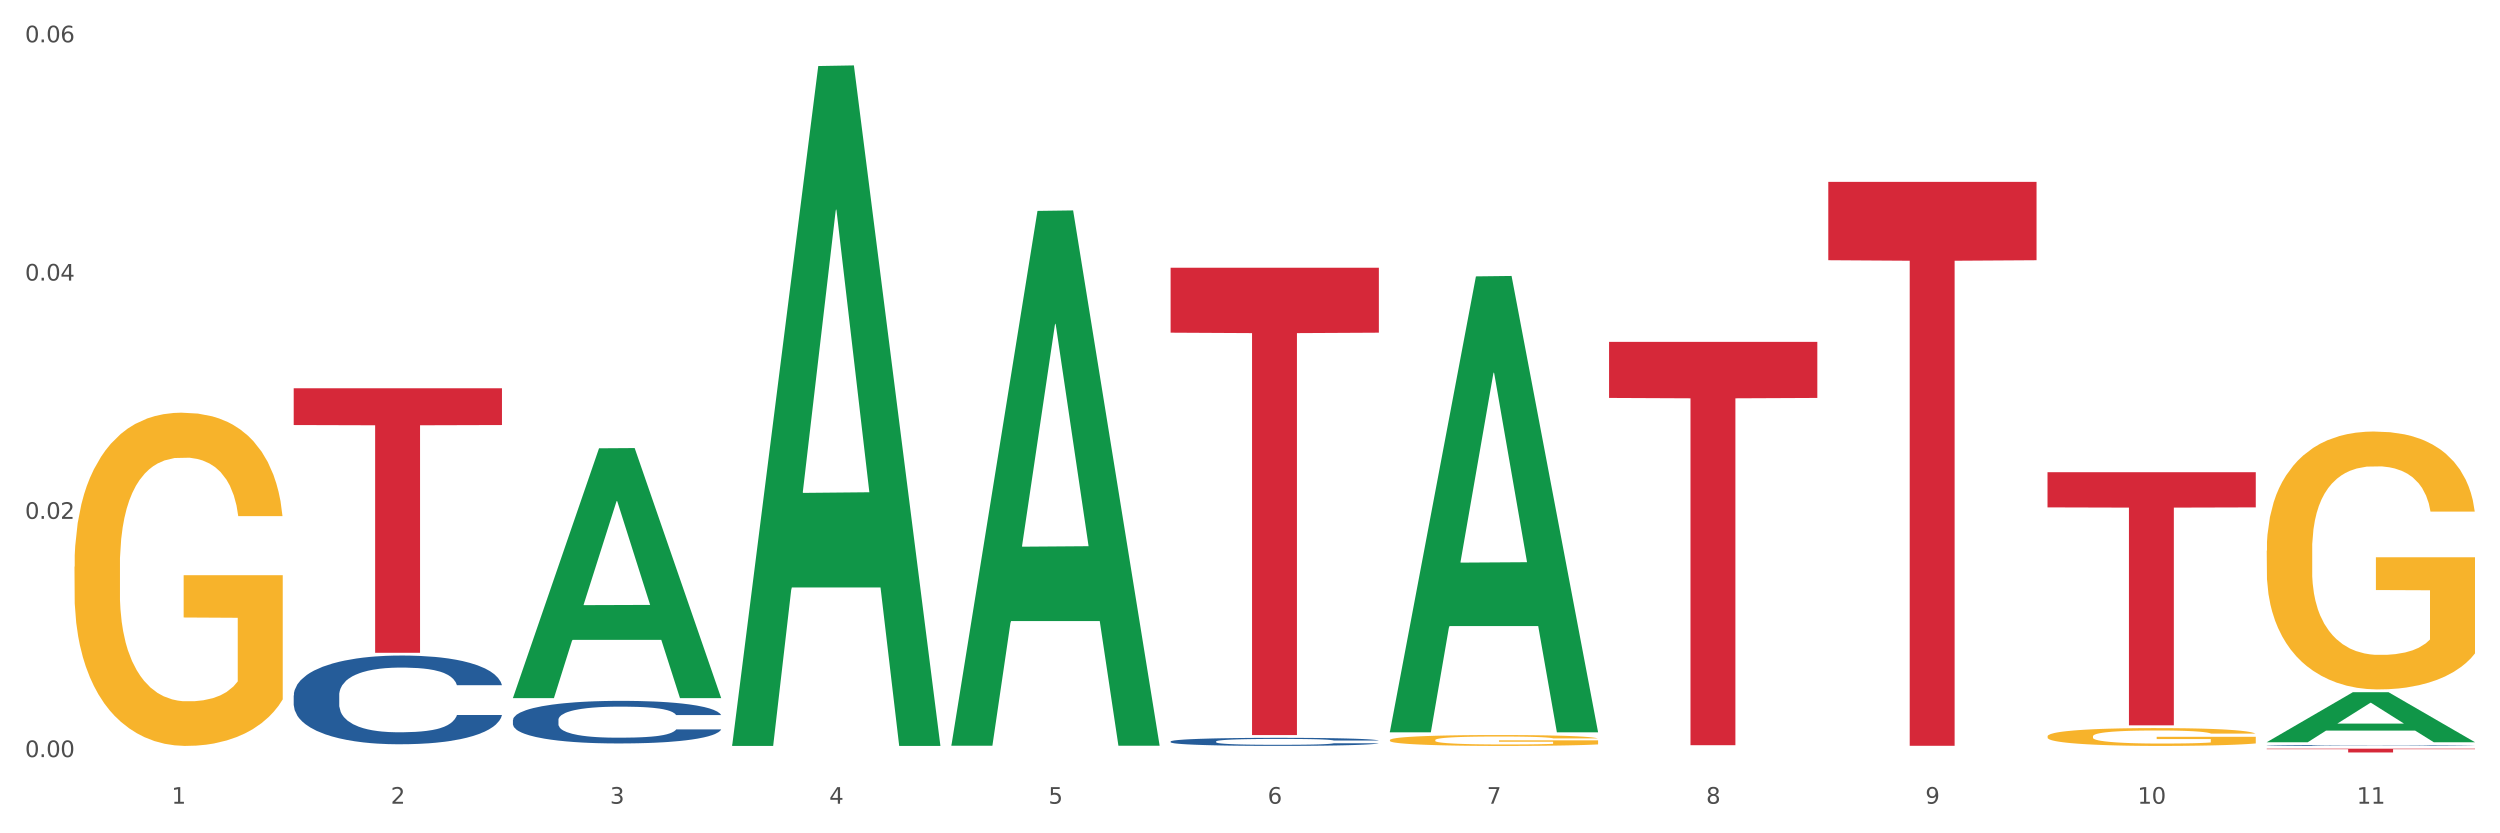
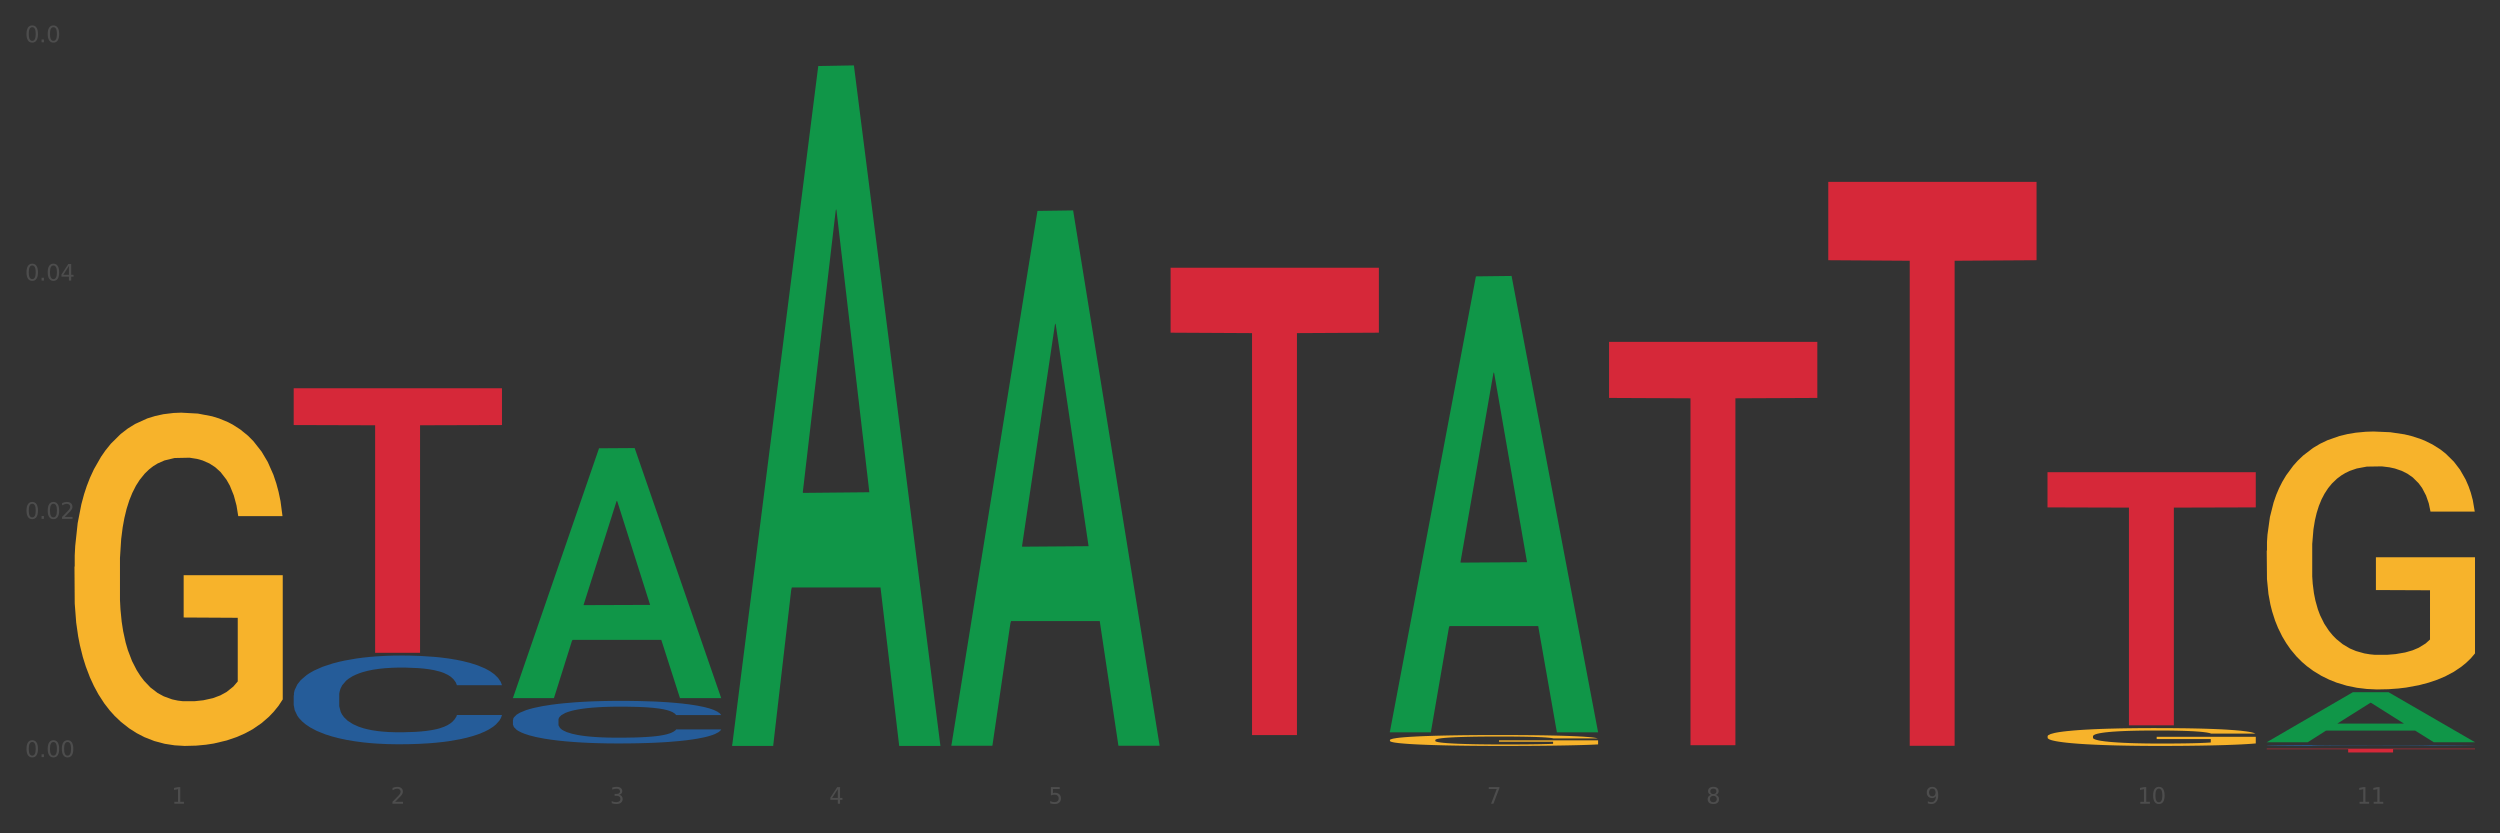
<svg xmlns="http://www.w3.org/2000/svg" xmlns:xlink="http://www.w3.org/1999/xlink" width="1080pt" height="360pt" viewBox="0 0 1080 360" version="1.1">
  <rect x="0" y="0" width="1080" height="360" fill="#333333" stroke="none" />
  <defs>
    <style type="text/css">*{stroke-linejoin: round; stroke-linecap: butt}</style>
  </defs>
  <g id="figure_1">
    <g id="patch_1">
-       <path d="M 0 360  L 1080 360  L 1080 0  L 0 0  z " style="fill: #ffffff; stroke: #ffffff; stroke-linejoin: miter" />
-     </g>
+       </g>
    <g id="axes_1">
      <g id="matplotlib.axis_1">
        <g id="xtick_1">
          <g id="text_1">
            <g style="fill: #4d4d4d" transform="translate(74.106 347.204) scale(0.096 -0.096)">
              <defs>
                <path id="DejaVuSans-31" d="M 794 531  L 1825 531  L 1825 4091  L 703 3866  L 703 4441  L 1819 4666  L 2450 4666  L 2450 531  L 3481 531  L 3481 0  L 794 0  L 794 531  z " transform="scale(0.016)" />
              </defs>
              <use xlink:href="#DejaVuSans-31" />
            </g>
          </g>
        </g>
        <g id="xtick_2">
          <g id="text_2">
            <g style="fill: #4d4d4d" transform="translate(168.812 347.204) scale(0.096 -0.096)">
              <defs>
                <path id="DejaVuSans-32" d="M 1228 531  L 3431 531  L 3431 0  L 469 0  L 469 531  Q 828 903 1448 1529  Q 2069 2156 2228 2338  Q 2531 2678 2651 2914  Q 2772 3150 2772 3378  Q 2772 3750 2511 3984  Q 2250 4219 1831 4219  Q 1534 4219 1204 4116  Q 875 4013 500 3803  L 500 4441  Q 881 4594 1212 4672  Q 1544 4750 1819 4750  Q 2544 4750 2975 4387  Q 3406 4025 3406 3419  Q 3406 3131 3298 2873  Q 3191 2616 2906 2266  Q 2828 2175 2409 1742  Q 1991 1309 1228 531  z " transform="scale(0.016)" />
              </defs>
              <use xlink:href="#DejaVuSans-32" />
            </g>
          </g>
        </g>
        <g id="xtick_3">
          <g id="text_3">
            <g style="fill: #4d4d4d" transform="translate(263.517 347.204) scale(0.096 -0.096)">
              <defs>
                <path id="DejaVuSans-33" d="M 2597 2516  Q 3050 2419 3304 2112  Q 3559 1806 3559 1356  Q 3559 666 3084 287  Q 2609 -91 1734 -91  Q 1441 -91 1130 -33  Q 819 25 488 141  L 488 750  Q 750 597 1062 519  Q 1375 441 1716 441  Q 2309 441 2620 675  Q 2931 909 2931 1356  Q 2931 1769 2642 2001  Q 2353 2234 1838 2234  L 1294 2234  L 1294 2753  L 1863 2753  Q 2328 2753 2575 2939  Q 2822 3125 2822 3475  Q 2822 3834 2567 4026  Q 2313 4219 1838 4219  Q 1578 4219 1281 4162  Q 984 4106 628 3988  L 628 4550  Q 988 4650 1302 4700  Q 1616 4750 1894 4750  Q 2613 4750 3031 4423  Q 3450 4097 3450 3541  Q 3450 3153 3228 2886  Q 3006 2619 2597 2516  z " transform="scale(0.016)" />
              </defs>
              <use xlink:href="#DejaVuSans-33" />
            </g>
          </g>
        </g>
        <g id="xtick_4">
          <g id="text_4">
            <g style="fill: #4d4d4d" transform="translate(358.223 347.204) scale(0.096 -0.096)">
              <defs>
                <path id="DejaVuSans-34" d="M 2419 4116  L 825 1625  L 2419 1625  L 2419 4116  z M 2253 4666  L 3047 4666  L 3047 1625  L 3713 1625  L 3713 1100  L 3047 1100  L 3047 0  L 2419 0  L 2419 1100  L 313 1100  L 313 1709  L 2253 4666  z " transform="scale(0.016)" />
              </defs>
              <use xlink:href="#DejaVuSans-34" />
            </g>
          </g>
        </g>
        <g id="xtick_5">
          <g id="text_5">
            <g style="fill: #4d4d4d" transform="translate(452.928 347.204) scale(0.096 -0.096)">
              <defs>
                <path id="DejaVuSans-35" d="M 691 4666  L 3169 4666  L 3169 4134  L 1269 4134  L 1269 2991  Q 1406 3038 1543 3061  Q 1681 3084 1819 3084  Q 2600 3084 3056 2656  Q 3513 2228 3513 1497  Q 3513 744 3044 326  Q 2575 -91 1722 -91  Q 1428 -91 1123 -41  Q 819 9 494 109  L 494 744  Q 775 591 1075 516  Q 1375 441 1709 441  Q 2250 441 2565 725  Q 2881 1009 2881 1497  Q 2881 1984 2565 2268  Q 2250 2553 1709 2553  Q 1456 2553 1204 2497  Q 953 2441 691 2322  L 691 4666  z " transform="scale(0.016)" />
              </defs>
              <use xlink:href="#DejaVuSans-35" />
            </g>
          </g>
        </g>
        <g id="xtick_6">
          <g id="text_6">
            <g style="fill: #4d4d4d" transform="translate(547.634 347.204) scale(0.096 -0.096)">
              <defs>
-                 <path id="DejaVuSans-36" d="M 2113 2584  Q 1688 2584 1439 2293  Q 1191 2003 1191 1497  Q 1191 994 1439 701  Q 1688 409 2113 409  Q 2538 409 2786 701  Q 3034 994 3034 1497  Q 3034 2003 2786 2293  Q 2538 2584 2113 2584  z M 3366 4563  L 3366 3988  Q 3128 4100 2886 4159  Q 2644 4219 2406 4219  Q 1781 4219 1451 3797  Q 1122 3375 1075 2522  Q 1259 2794 1537 2939  Q 1816 3084 2150 3084  Q 2853 3084 3261 2657  Q 3669 2231 3669 1497  Q 3669 778 3244 343  Q 2819 -91 2113 -91  Q 1303 -91 875 529  Q 447 1150 447 2328  Q 447 3434 972 4092  Q 1497 4750 2381 4750  Q 2619 4750 2861 4703  Q 3103 4656 3366 4563  z " transform="scale(0.016)" />
-               </defs>
+                 </defs>
              <use xlink:href="#DejaVuSans-36" />
            </g>
          </g>
        </g>
        <g id="xtick_7">
          <g id="text_7">
            <g style="fill: #4d4d4d" transform="translate(642.339 347.204) scale(0.096 -0.096)">
              <defs>
                <path id="DejaVuSans-37" d="M 525 4666  L 3525 4666  L 3525 4397  L 1831 0  L 1172 0  L 2766 4134  L 525 4134  L 525 4666  z " transform="scale(0.016)" />
              </defs>
              <use xlink:href="#DejaVuSans-37" />
            </g>
          </g>
        </g>
        <g id="xtick_8">
          <g id="text_8">
            <g style="fill: #4d4d4d" transform="translate(737.044 347.204) scale(0.096 -0.096)">
              <defs>
                <path id="DejaVuSans-38" d="M 2034 2216  Q 1584 2216 1326 1975  Q 1069 1734 1069 1313  Q 1069 891 1326 650  Q 1584 409 2034 409  Q 2484 409 2743 651  Q 3003 894 3003 1313  Q 3003 1734 2745 1975  Q 2488 2216 2034 2216  z M 1403 2484  Q 997 2584 770 2862  Q 544 3141 544 3541  Q 544 4100 942 4425  Q 1341 4750 2034 4750  Q 2731 4750 3128 4425  Q 3525 4100 3525 3541  Q 3525 3141 3298 2862  Q 3072 2584 2669 2484  Q 3125 2378 3379 2068  Q 3634 1759 3634 1313  Q 3634 634 3220 271  Q 2806 -91 2034 -91  Q 1263 -91 848 271  Q 434 634 434 1313  Q 434 1759 690 2068  Q 947 2378 1403 2484  z M 1172 3481  Q 1172 3119 1398 2916  Q 1625 2713 2034 2713  Q 2441 2713 2670 2916  Q 2900 3119 2900 3481  Q 2900 3844 2670 4047  Q 2441 4250 2034 4250  Q 1625 4250 1398 4047  Q 1172 3844 1172 3481  z " transform="scale(0.016)" />
              </defs>
              <use xlink:href="#DejaVuSans-38" />
            </g>
          </g>
        </g>
        <g id="xtick_9">
          <g id="text_9">
            <g style="fill: #4d4d4d" transform="translate(831.75 347.204) scale(0.096 -0.096)">
              <defs>
                <path id="DejaVuSans-39" d="M 703 97  L 703 672  Q 941 559 1184 500  Q 1428 441 1663 441  Q 2288 441 2617 861  Q 2947 1281 2994 2138  Q 2813 1869 2534 1725  Q 2256 1581 1919 1581  Q 1219 1581 811 2004  Q 403 2428 403 3163  Q 403 3881 828 4315  Q 1253 4750 1959 4750  Q 2769 4750 3195 4129  Q 3622 3509 3622 2328  Q 3622 1225 3098 567  Q 2575 -91 1691 -91  Q 1453 -91 1209 -44  Q 966 3 703 97  z M 1959 2075  Q 2384 2075 2632 2365  Q 2881 2656 2881 3163  Q 2881 3666 2632 3958  Q 2384 4250 1959 4250  Q 1534 4250 1286 3958  Q 1038 3666 1038 3163  Q 1038 2656 1286 2365  Q 1534 2075 1959 2075  z " transform="scale(0.016)" />
              </defs>
              <use xlink:href="#DejaVuSans-39" />
            </g>
          </g>
        </g>
        <g id="xtick_10">
          <g id="text_10">
            <g style="fill: #4d4d4d" transform="translate(923.401 347.204) scale(0.096 -0.096)">
              <defs>
                <path id="DejaVuSans-30" d="M 2034 4250  Q 1547 4250 1301 3770  Q 1056 3291 1056 2328  Q 1056 1369 1301 889  Q 1547 409 2034 409  Q 2525 409 2770 889  Q 3016 1369 3016 2328  Q 3016 3291 2770 3770  Q 2525 4250 2034 4250  z M 2034 4750  Q 2819 4750 3233 4129  Q 3647 3509 3647 2328  Q 3647 1150 3233 529  Q 2819 -91 2034 -91  Q 1250 -91 836 529  Q 422 1150 422 2328  Q 422 3509 836 4129  Q 1250 4750 2034 4750  z " transform="scale(0.016)" />
              </defs>
              <use xlink:href="#DejaVuSans-31" />
              <use xlink:href="#DejaVuSans-30" transform="translate(63.623 0)" />
            </g>
          </g>
        </g>
        <g id="xtick_11">
          <g id="text_11">
            <g style="fill: #4d4d4d" transform="translate(1018.107 347.204) scale(0.096 -0.096)">
              <use xlink:href="#DejaVuSans-31" />
              <use xlink:href="#DejaVuSans-31" transform="translate(63.623 0)" />
            </g>
          </g>
        </g>
        <g id="xtick_12" />
        <g id="xtick_13" />
        <g id="xtick_14" />
        <g id="xtick_15" />
        <g id="xtick_16" />
        <g id="xtick_17" />
        <g id="xtick_18" />
        <g id="xtick_19" />
        <g id="xtick_20" />
        <g id="xtick_21" />
      </g>
      <g id="matplotlib.axis_2">
        <g id="ytick_1">
          <g id="text_12">
            <g style="fill: #4d4d4d" transform="translate(10.8 327.07) scale(0.096 -0.096)">
              <defs>
                <path id="DejaVuSans-2e" d="M 684 794  L 1344 794  L 1344 0  L 684 0  L 684 794  z " transform="scale(0.016)" />
              </defs>
              <use xlink:href="#DejaVuSans-30" />
              <use xlink:href="#DejaVuSans-2e" transform="translate(63.623 0)" />
              <use xlink:href="#DejaVuSans-30" transform="translate(95.41 0)" />
              <use xlink:href="#DejaVuSans-30" transform="translate(159.033 0)" />
            </g>
          </g>
        </g>
        <g id="ytick_2">
          <g id="text_13">
            <g style="fill: #4d4d4d" transform="translate(10.8 224.14) scale(0.096 -0.096)">
              <use xlink:href="#DejaVuSans-30" />
              <use xlink:href="#DejaVuSans-2e" transform="translate(63.623 0)" />
              <use xlink:href="#DejaVuSans-30" transform="translate(95.41 0)" />
              <use xlink:href="#DejaVuSans-32" transform="translate(159.033 0)" />
            </g>
          </g>
        </g>
        <g id="ytick_3">
          <g id="text_14">
            <g style="fill: #4d4d4d" transform="translate(10.8 121.209) scale(0.096 -0.096)">
              <use xlink:href="#DejaVuSans-30" />
              <use xlink:href="#DejaVuSans-2e" transform="translate(63.623 0)" />
              <use xlink:href="#DejaVuSans-30" transform="translate(95.41 0)" />
              <use xlink:href="#DejaVuSans-34" transform="translate(159.033 0)" />
            </g>
          </g>
        </g>
        <g id="ytick_4">
          <g id="text_15">
            <g style="fill: #4d4d4d" transform="translate(10.8 18.279) scale(0.096 -0.096)">
              <use xlink:href="#DejaVuSans-30" />
              <use xlink:href="#DejaVuSans-2e" transform="translate(63.623 0)" />
              <use xlink:href="#DejaVuSans-30" transform="translate(95.41 0)" />
              <use xlink:href="#DejaVuSans-36" transform="translate(159.033 0)" />
            </g>
          </g>
        </g>
        <g id="ytick_5" />
        <g id="ytick_6" />
        <g id="ytick_7" />
      </g>
      <g id="PolyCollection_1">
        <path d="M 221.586 301.386  L 221.679 301.284  L 258.78 193.662  L 274.177 193.561  L 311.556 301.589  L 293.748 301.589  L 285.678 276.433  L 247.371 276.433  L 247.093 276.839  L 239.302 301.589  L 221.586 301.589  L 221.586 301.386  L 252.194 261.421  L 280.855 261.319  L 266.664 216.587  L 266.478 216.384  L 266.293 216.688  L 252.102 261.319  L 252.194 261.421  L 221.586 301.386  z " clip-path="url(#pe1faa75f0b)" style="fill: #109648" />
        <path d="M 505.702 115.659  L 595.673 115.659  L 595.673 143.717  L 560.281 143.906  L 560.281 317.56  L 540.88 317.56  L 540.88 143.906  L 505.702 143.717  L 505.702 115.849  L 505.702 115.659  z " clip-path="url(#pe1faa75f0b)" style="fill: #d62839" />
        <path d="M 126.88 167.731  L 216.851 167.731  L 216.851 183.613  L 181.46 183.72  L 181.46 282.012  L 162.058 282.012  L 162.058 183.72  L 126.88 183.613  L 126.88 167.839  L 126.88 167.731  z " clip-path="url(#pe1faa75f0b)" style="fill: #d62839" />
        <path d="M 32.175 244.8  L 32.281 244.669  L 32.281 239.935  L 32.494 235.86  L 33.556 225.998  L 35.149 217.847  L 36.318 213.508  L 37.486 209.958  L 38.867 206.408  L 40.567 202.726  L 43.647 197.336  L 45.559 194.575  L 47.896 191.682  L 52.145 187.475  L 55.225 185.108  L 58.412 183.136  L 63.617 180.769  L 67.016 179.717  L 70.627 178.929  L 74.983 178.403  L 78.275 178.271  L 85.499 178.666  L 91.659 179.849  L 94.634 180.769  L 98.458 182.347  L 100.476 183.399  L 103.769 185.503  L 107.168 188.264  L 109.505 190.63  L 113.01 195.101  L 115.666 199.571  L 118.109 205.093  L 119.383 208.906  L 120.339 212.456  L 121.189 216.532  L 122.039 222.974  L 102.919 222.974  L 102.175 218.373  L 101.007 214.034  L 99.307 209.826  L 97.82 207.197  L 95.271 203.91  L 92.934 201.806  L 90.491 200.228  L 87.517 198.914  L 85.18 198.256  L 81.887 197.73  L 75.407 197.862  L 71.052 198.914  L 68.078 200.228  L 66.166 201.412  L 64.467 202.726  L 62.555 204.567  L 60.324 207.328  L 58.731 209.826  L 57.137 212.982  L 55.863 216.137  L 54.694 219.819  L 53.738 223.763  L 52.995 227.839  L 52.357 232.835  L 51.826 241.119  L 51.826 259.132  L 52.039 263.207  L 52.57 268.598  L 53.207 272.674  L 54.269 277.539  L 55.225 280.826  L 57.031 285.559  L 59.049 289.504  L 60.643 292.002  L 62.236 294.105  L 64.998 296.998  L 68.078 299.365  L 70.734 300.811  L 74.345 302.126  L 76.788 302.652  L 78.913 302.915  L 84.118 302.915  L 87.835 302.52  L 91.978 301.6  L 95.165 300.416  L 97.82 298.97  L 100.795 296.603  L 102.707 294.368  L 102.707 266.889  L 79.338 266.757  L 79.338 248.482  L 122.145 248.482  L 122.145 302.126  L 120.339 304.887  L 118.321 307.385  L 116.197 309.62  L 113.01 312.381  L 109.186 315.011  L 105.787 316.851  L 102.175 318.429  L 97.927 319.875  L 92.403 321.19  L 89.004 321.716  L 84.755 322.111  L 79.763 322.242  L 75.407 321.979  L 71.159 321.322  L 66.697 320.138  L 62.342 318.429  L 59.049 316.72  L 55.756 314.616  L 52.251 311.855  L 49.489 309.226  L 47.365 306.859  L 45.028 303.835  L 42.479 299.89  L 40.567 296.341  L 38.867 292.659  L 37.061 287.926  L 35.787 283.85  L 34.512 278.722  L 33.768 274.909  L 32.919 268.993  L 32.281 260.709  L 32.175 244.8  z " clip-path="url(#pe1faa75f0b)" style="fill: #f7b32b" />
        <path d="M 979.23 322.013  L 979.336 322.013  L 979.336 322.002  L 979.655 321.988  L 980.825 321.961  L 982.314 321.941  L 984.866 321.918  L 986.249 321.908  L 988.057 321.897  L 991.779 321.879  L 996.033 321.864  L 999.01 321.856  L 1001.244 321.85  L 1006.242 321.841  L 1009.114 321.837  L 1012.091 321.833  L 1014.644 321.831  L 1018.898 321.828  L 1022.301 321.827  L 1026.236 321.827  L 1029.532 321.827  L 1033.893 321.829  L 1040.273 321.833  L 1042.719 321.836  L 1046.016 321.84  L 1049.419 321.847  L 1052.184 321.853  L 1055.375 321.861  L 1058.672 321.873  L 1061.862 321.887  L 1064.095 321.9  L 1065.903 321.914  L 1067.498 321.931  L 1068.668 321.95  L 1069.2 321.966  L 1049.738 321.966  L 1049.207 321.952  L 1048.143 321.936  L 1047.08 321.926  L 1045.91 321.918  L 1044.102 321.908  L 1042.507 321.902  L 1039.848 321.895  L 1037.402 321.891  L 1035.381 321.888  L 1032.935 321.886  L 1027.724 321.883  L 1024.002 321.883  L 1021.663 321.884  L 1018.791 321.886  L 1016.345 321.889  L 1013.474 321.893  L 1011.24 321.898  L 1009.007 321.905  L 1007.731 321.909  L 1005.817 321.917  L 1004.541 321.924  L 1002.839 321.936  L 1001.882 321.944  L 1000.18 321.966  L 999.436 321.982  L 999.117 321.993  L 998.904 322.005  L 998.904 322.064  L 999.542 322.091  L 1000.074 322.102  L 1000.925 322.115  L 1002.52 322.132  L 1004.86 322.148  L 1007.306 322.16  L 1009.326 322.167  L 1011.24 322.172  L 1013.155 322.177  L 1015.494 322.18  L 1017.409 322.183  L 1020.28 322.185  L 1023.683 322.186  L 1026.342 322.186  L 1031.766 322.184  L 1034.212 322.182  L 1036.551 322.18  L 1039.104 322.175  L 1041.124 322.171  L 1042.294 322.167  L 1044.208 322.16  L 1045.697 322.153  L 1046.973 322.144  L 1047.824 322.136  L 1048.781 322.125  L 1049.526 322.112  L 1049.738 322.105  L 1069.2 322.105  L 1068.775 322.119  L 1068.03 322.132  L 1066.541 322.15  L 1065.371 322.16  L 1063.564 322.173  L 1061.649 322.183  L 1058.991 322.195  L 1056.545 322.204  L 1053.992 322.211  L 1051.227 322.218  L 1046.229 322.228  L 1044.421 322.23  L 1040.592 322.235  L 1037.615 322.238  L 1033.254 322.24  L 1028.788 322.242  L 1024.109 322.242  L 1019.961 322.241  L 1015.388 322.239  L 1012.517 322.237  L 1009.326 322.233  L 1005.604 322.228  L 1002.095 322.222  L 998.798 322.214  L 995.714 322.205  L 992.842 322.195  L 989.12 322.179  L 986.355 322.163  L 984.334 322.148  L 982.952 322.136  L 981.569 322.12  L 980.825 322.109  L 979.655 322.082  L 979.23 322.058  L 979.23 322.013  z " clip-path="url(#pe1faa75f0b)" style="fill: #255c99" />
-         <path d="M 505.702 320.307  L 505.809 320.303  L 505.809 320.214  L 506.128 320.093  L 507.298 319.87  L 508.786 319.702  L 511.339 319.504  L 512.721 319.422  L 514.529 319.329  L 518.251 319.18  L 522.505 319.052  L 525.483 318.982  L 527.716 318.938  L 532.715 318.858  L 535.586 318.823  L 538.564 318.794  L 541.116 318.775  L 545.37 318.753  L 548.773 318.743  L 552.708 318.74  L 556.005 318.743  L 560.365 318.756  L 566.746 318.794  L 569.192 318.817  L 572.489 318.855  L 575.892 318.906  L 578.657 318.957  L 581.847 319.03  L 585.144 319.125  L 588.335 319.246  L 590.568 319.358  L 592.376 319.476  L 593.971 319.619  L 595.141 319.775  L 595.673 319.905  L 576.211 319.905  L 575.679 319.788  L 574.616 319.66  L 573.552 319.574  L 572.382 319.504  L 570.575 319.425  L 568.979 319.374  L 566.321 319.313  L 563.875 319.275  L 561.854 319.253  L 559.408 319.234  L 554.197 319.215  L 550.475 319.215  L 548.135 319.221  L 545.264 319.237  L 542.818 319.259  L 539.946 319.297  L 537.713 319.339  L 535.48 319.393  L 534.204 319.431  L 532.289 319.501  L 531.013 319.558  L 529.312 319.657  L 528.354 319.727  L 526.653 319.909  L 525.908 320.042  L 525.589 320.135  L 525.377 320.237  L 525.377 320.733  L 526.015 320.956  L 526.547 321.052  L 527.397 321.16  L 528.993 321.3  L 531.332 321.437  L 533.778 321.536  L 535.799 321.596  L 537.713 321.641  L 539.627 321.676  L 541.967 321.708  L 543.881 321.727  L 546.753 321.746  L 550.156 321.755  L 552.814 321.755  L 558.238 321.739  L 560.684 321.723  L 563.024 321.701  L 565.576 321.666  L 567.597 321.628  L 568.767 321.599  L 570.681 321.539  L 572.17 321.475  L 573.446 321.402  L 574.297 321.338  L 575.254 321.243  L 575.998 321.134  L 576.211 321.077  L 595.673 321.077  L 595.247 321.192  L 594.503 321.303  L 593.014 321.453  L 591.844 321.539  L 590.036 321.644  L 588.122 321.733  L 585.463 321.832  L 583.017 321.905  L 580.465 321.969  L 577.7 322.026  L 572.701 322.105  L 570.894 322.128  L 567.065 322.166  L 564.087 322.188  L 559.727 322.211  L 555.26 322.223  L 550.581 322.226  L 546.434 322.22  L 541.861 322.201  L 538.989 322.182  L 535.799 322.153  L 532.077 322.109  L 528.567 322.055  L 525.27 321.991  L 522.186 321.918  L 519.315 321.835  L 515.593 321.698  L 512.828 321.564  L 510.807 321.44  L 509.425 321.335  L 508.042 321.201  L 507.298 321.109  L 506.128 320.886  L 505.702 320.679  L 505.702 320.307  z " clip-path="url(#pe1faa75f0b)" style="fill: #255c99" />
        <path d="M 695.113 147.691  L 785.084 147.691  L 785.084 171.906  L 749.692 172.069  L 749.692 321.938  L 730.291 321.938  L 730.291 172.069  L 695.113 171.906  L 695.113 147.855  L 695.113 147.691  z " clip-path="url(#pe1faa75f0b)" style="fill: #d62839" />
        <path d="M 884.524 318.098  L 884.631 318.091  L 884.631 317.837  L 884.843 317.619  L 885.905 317.092  L 887.499 316.655  L 888.667 316.423  L 889.835 316.233  L 891.216 316.043  L 892.916 315.846  L 895.996 315.558  L 897.908 315.41  L 900.245 315.255  L 904.494 315.03  L 907.575 314.903  L 910.761 314.798  L 915.966 314.671  L 919.365 314.615  L 922.977 314.572  L 927.332 314.544  L 930.625 314.537  L 937.848 314.558  L 944.009 314.622  L 946.983 314.671  L 950.807 314.755  L 952.825 314.812  L 956.118 314.924  L 959.517 315.072  L 961.854 315.199  L 965.359 315.438  L 968.015 315.677  L 970.458 315.973  L 971.733 316.177  L 972.689 316.367  L 973.539 316.585  L 974.388 316.93  L 955.268 316.93  L 954.525 316.683  L 953.356 316.451  L 951.657 316.226  L 950.17 316.085  L 947.62 315.909  L 945.283 315.797  L 942.84 315.712  L 939.866 315.642  L 937.529 315.607  L 934.236 315.579  L 927.757 315.586  L 923.402 315.642  L 920.427 315.712  L 918.515 315.776  L 916.816 315.846  L 914.904 315.945  L 912.673 316.092  L 911.08 316.226  L 909.487 316.395  L 908.212 316.564  L 907.043 316.761  L 906.087 316.972  L 905.344 317.19  L 904.707 317.457  L 904.175 317.901  L 904.175 318.865  L 904.388 319.083  L 904.919 319.371  L 905.556 319.589  L 906.619 319.85  L 907.575 320.026  L 909.38 320.279  L 911.399 320.49  L 912.992 320.624  L 914.585 320.736  L 917.347 320.891  L 920.427 321.018  L 923.083 321.095  L 926.695 321.166  L 929.138 321.194  L 931.262 321.208  L 936.467 321.208  L 940.185 321.187  L 944.327 321.137  L 947.514 321.074  L 950.17 320.997  L 953.144 320.87  L 955.056 320.75  L 955.056 319.28  L 931.687 319.273  L 931.687 318.295  L 974.495 318.295  L 974.495 321.166  L 972.689 321.313  L 970.671 321.447  L 968.546 321.567  L 965.359 321.714  L 961.535 321.855  L 958.136 321.954  L 954.525 322.038  L 950.276 322.115  L 944.752 322.186  L 941.353 322.214  L 937.104 322.235  L 932.112 322.242  L 927.757 322.228  L 923.508 322.193  L 919.047 322.13  L 914.691 322.038  L 911.399 321.947  L 908.106 321.834  L 904.6 321.686  L 901.839 321.546  L 899.714 321.419  L 897.377 321.257  L 894.828 321.046  L 892.916 320.856  L 891.216 320.659  L 889.411 320.406  L 888.136 320.188  L 886.861 319.913  L 886.118 319.709  L 885.268 319.392  L 884.631 318.949  L 884.524 318.098  z " clip-path="url(#pe1faa75f0b)" style="fill: #f7b32b" />
        <path d="M 600.408 319.712  L 600.514 319.707  L 600.514 319.553  L 600.727 319.42  L 601.789 319.097  L 603.382 318.831  L 604.551 318.689  L 605.719 318.573  L 607.1 318.457  L 608.799 318.337  L 611.88 318.161  L 613.792 318.07  L 616.129 317.976  L 620.378 317.838  L 623.458 317.761  L 626.645 317.697  L 631.85 317.619  L 635.249 317.585  L 638.86 317.559  L 643.215 317.542  L 646.508 317.538  L 653.731 317.551  L 659.892 317.589  L 662.867 317.619  L 666.691 317.671  L 668.709 317.705  L 672.002 317.774  L 675.401 317.864  L 677.738 317.942  L 681.243 318.088  L 683.899 318.234  L 686.342 318.414  L 687.616 318.539  L 688.572 318.655  L 689.422 318.788  L 690.272 318.998  L 671.152 318.998  L 670.408 318.848  L 669.24 318.706  L 667.54 318.569  L 666.053 318.483  L 663.504 318.376  L 661.167 318.307  L 658.724 318.255  L 655.75 318.212  L 653.413 318.191  L 650.12 318.174  L 643.64 318.178  L 639.285 318.212  L 636.311 318.255  L 634.399 318.294  L 632.699 318.337  L 630.787 318.397  L 628.557 318.487  L 626.963 318.569  L 625.37 318.672  L 624.095 318.775  L 622.927 318.895  L 621.971 319.024  L 621.227 319.157  L 620.59 319.321  L 620.059 319.591  L 620.059 320.18  L 620.271 320.313  L 620.803 320.489  L 621.44 320.622  L 622.502 320.781  L 623.458 320.889  L 625.264 321.043  L 627.282 321.172  L 628.875 321.254  L 630.469 321.323  L 633.231 321.417  L 636.311 321.495  L 638.967 321.542  L 642.578 321.585  L 645.021 321.602  L 647.146 321.611  L 652.351 321.611  L 656.068 321.598  L 660.211 321.568  L 663.398 321.529  L 666.053 321.482  L 669.027 321.404  L 670.939 321.331  L 670.939 320.433  L 647.571 320.429  L 647.571 319.832  L 690.378 319.832  L 690.378 321.585  L 688.572 321.675  L 686.554 321.757  L 684.43 321.83  L 681.243 321.92  L 677.419 322.006  L 674.02 322.066  L 670.408 322.118  L 666.159 322.165  L 660.636 322.208  L 657.237 322.225  L 652.988 322.238  L 647.995 322.242  L 643.64 322.234  L 639.391 322.212  L 634.93 322.173  L 630.575 322.118  L 627.282 322.062  L 623.989 321.993  L 620.484 321.903  L 617.722 321.817  L 615.598 321.739  L 613.261 321.641  L 610.711 321.512  L 608.799 321.396  L 607.1 321.275  L 605.294 321.121  L 604.019 320.988  L 602.745 320.82  L 602.001 320.695  L 601.151 320.502  L 600.514 320.231  L 600.408 319.712  z " clip-path="url(#pe1faa75f0b)" style="fill: #f7b32b" />
        <path d="M 979.23 237.903  L 979.336 237.801  L 979.336 234.138  L 979.548 230.984  L 980.611 223.352  L 982.204 217.043  L 983.372 213.685  L 984.541 210.937  L 985.922 208.19  L 987.621 205.34  L 990.702 201.168  L 992.614 199.031  L 994.951 196.793  L 999.2 193.537  L 1002.28 191.705  L 1005.467 190.178  L 1010.672 188.347  L 1014.071 187.533  L 1017.682 186.922  L 1022.037 186.515  L 1025.33 186.413  L 1032.553 186.719  L 1038.714 187.635  L 1041.688 188.347  L 1045.512 189.568  L 1047.531 190.382  L 1050.824 192.01  L 1054.223 194.147  L 1056.56 195.979  L 1060.065 199.438  L 1062.72 202.898  L 1065.164 207.172  L 1066.438 210.123  L 1067.394 212.871  L 1068.244 216.025  L 1069.094 221.011  L 1049.974 221.011  L 1049.23 217.45  L 1048.062 214.092  L 1046.362 210.835  L 1044.875 208.8  L 1042.326 206.256  L 1039.989 204.628  L 1037.546 203.407  L 1034.572 202.389  L 1032.235 201.881  L 1028.942 201.474  L 1022.462 201.575  L 1018.107 202.389  L 1015.133 203.407  L 1013.221 204.323  L 1011.521 205.34  L 1009.609 206.765  L 1007.379 208.902  L 1005.785 210.835  L 1004.192 213.278  L 1002.917 215.72  L 1001.749 218.569  L 1000.793 221.622  L 1000.049 224.776  L 999.412 228.643  L 998.881 235.054  L 998.881 248.995  L 999.093 252.149  L 999.624 256.321  L 1000.262 259.476  L 1001.324 263.241  L 1002.28 265.785  L 1004.086 269.448  L 1006.104 272.501  L 1007.697 274.434  L 1009.291 276.062  L 1012.052 278.301  L 1015.133 280.133  L 1017.788 281.252  L 1021.4 282.27  L 1023.843 282.677  L 1025.968 282.88  L 1031.172 282.88  L 1034.89 282.575  L 1039.033 281.863  L 1042.22 280.947  L 1044.875 279.827  L 1047.849 277.996  L 1049.761 276.266  L 1049.761 254.998  L 1026.392 254.897  L 1026.392 240.752  L 1069.2 240.752  L 1069.2 282.27  L 1067.394 284.407  L 1065.376 286.34  L 1063.252 288.07  L 1060.065 290.207  L 1056.241 292.242  L 1052.842 293.667  L 1049.23 294.888  L 1044.981 296.007  L 1039.458 297.025  L 1036.059 297.432  L 1031.81 297.737  L 1026.817 297.839  L 1022.462 297.635  L 1018.213 297.126  L 1013.752 296.21  L 1009.397 294.888  L 1006.104 293.565  L 1002.811 291.937  L 999.306 289.8  L 996.544 287.765  L 994.42 285.933  L 992.083 283.592  L 989.533 280.54  L 987.621 277.792  L 985.922 274.943  L 984.116 271.28  L 982.841 268.125  L 981.567 264.157  L 980.823 261.206  L 979.973 256.627  L 979.336 250.216  L 979.23 237.903  z " clip-path="url(#pe1faa75f0b)" style="fill: #f7b32b" />
        <path d="M 126.88 300.417  L 126.987 300.382  L 126.987 299.401  L 127.306 298.071  L 128.476 295.621  L 129.965 293.765  L 132.517 291.595  L 133.899 290.685  L 135.707 289.669  L 139.43 288.024  L 143.683 286.624  L 146.661 285.854  L 148.894 285.364  L 153.893 284.488  L 156.764 284.103  L 159.742 283.788  L 162.294 283.578  L 166.548 283.333  L 169.951 283.228  L 173.886 283.193  L 177.183 283.228  L 181.543 283.368  L 187.924 283.788  L 190.37 284.033  L 193.667 284.453  L 197.07 285.013  L 199.835 285.574  L 203.025 286.379  L 206.322 287.429  L 209.513 288.759  L 211.746 289.984  L 213.554 291.28  L 215.149 292.855  L 216.319 294.57  L 216.851 296.006  L 197.389 296.006  L 196.857 294.71  L 195.794 293.31  L 194.73 292.365  L 193.561 291.595  L 191.753 290.72  L 190.157 290.16  L 187.499 289.494  L 185.053 289.074  L 183.032 288.829  L 180.586 288.619  L 175.375 288.409  L 171.653 288.409  L 169.313 288.479  L 166.442 288.654  L 163.996 288.899  L 161.124 289.319  L 158.891 289.774  L 156.658 290.37  L 155.382 290.79  L 153.467 291.56  L 152.191 292.19  L 150.49 293.275  L 149.533 294.045  L 147.831 296.041  L 147.087 297.511  L 146.768 298.526  L 146.555 299.646  L 146.555 305.108  L 147.193 307.558  L 147.725 308.608  L 148.575 309.799  L 150.171 311.339  L 152.51 312.844  L 154.956 313.929  L 156.977 314.595  L 158.891 315.085  L 160.805 315.47  L 163.145 315.82  L 165.059 316.03  L 167.931 316.24  L 171.334 316.345  L 173.993 316.345  L 179.416 316.17  L 181.862 315.995  L 184.202 315.75  L 186.754 315.365  L 188.775 314.945  L 189.945 314.63  L 191.859 313.964  L 193.348 313.264  L 194.624 312.459  L 195.475 311.759  L 196.432 310.709  L 197.176 309.519  L 197.389 308.888  L 216.851 308.888  L 216.425 310.149  L 215.681 311.374  L 214.192 313.019  L 213.022 313.964  L 211.214 315.12  L 209.3 316.1  L 206.641 317.185  L 204.195 317.99  L 201.643 318.69  L 198.878 319.321  L 193.88 320.196  L 192.072 320.441  L 188.243 320.861  L 185.265 321.106  L 180.905 321.351  L 176.439 321.491  L 171.759 321.526  L 167.612 321.456  L 163.039 321.246  L 160.167 321.036  L 156.977 320.721  L 153.255 320.231  L 149.745 319.636  L 146.448 318.935  L 143.364 318.13  L 140.493 317.22  L 136.771 315.715  L 134.006 314.244  L 131.985 312.879  L 130.603 311.724  L 129.22 310.254  L 128.476 309.238  L 127.306 306.788  L 126.88 304.512  L 126.88 300.417  z " clip-path="url(#pe1faa75f0b)" style="fill: #255c99" />
        <path d="M 789.819 78.558  L 879.789 78.558  L 879.789 112.415  L 844.398 112.644  L 844.398 322.191  L 824.997 322.191  L 824.997 112.644  L 789.819 112.415  L 789.819 78.787  L 789.819 78.558  z " clip-path="url(#pe1faa75f0b)" style="fill: #d62839" />
        <path d="M 884.524 203.99  L 974.495 203.99  L 974.495 219.189  L 939.103 219.291  L 939.103 313.357  L 919.702 313.357  L 919.702 219.291  L 884.524 219.189  L 884.524 204.093  L 884.524 203.99  z " clip-path="url(#pe1faa75f0b)" style="fill: #d62839" />
        <path d="M 979.23 323.423  L 1069.2 323.423  L 1069.2 323.651  L 1033.809 323.653  L 1033.809 325.068  L 1014.408 325.068  L 1014.408 323.653  L 979.23 323.651  L 979.23 323.424  L 979.23 323.423  z " clip-path="url(#pe1faa75f0b)" style="fill: #d62839" />
        <path d="M 979.23 320.605  L 979.323 320.585  L 1016.424 299.04  L 1031.821 299.019  L 1069.2 320.646  L 1051.391 320.646  L 1043.322 315.61  L 1005.015 315.61  L 1004.737 315.691  L 996.946 320.646  L 979.23 320.646  L 979.23 320.605  L 1009.838 312.605  L 1038.499 312.584  L 1024.308 303.629  L 1024.122 303.588  L 1023.937 303.649  L 1009.745 312.584  L 1009.838 312.605  L 979.23 320.605  z " clip-path="url(#pe1faa75f0b)" style="fill: #109648" />
        <path d="M 600.408 315.987  L 600.501 315.802  L 637.602 119.395  L 652.999 119.21  L 690.378 316.357  L 672.57 316.357  L 664.5 270.449  L 626.193 270.449  L 625.915 271.189  L 618.124 316.357  L 600.408 316.357  L 600.408 315.987  L 631.016 243.052  L 659.677 242.867  L 645.486 161.231  L 645.3 160.861  L 645.115 161.416  L 630.924 242.867  L 631.016 243.052  L 600.408 315.987  z " clip-path="url(#pe1faa75f0b)" style="fill: #109648" />
        <path d="M 410.997 321.729  L 411.09 321.512  L 448.191 91.114  L 463.588 90.897  L 500.967 322.163  L 483.159 322.163  L 475.089 268.31  L 436.782 268.31  L 436.504 269.178  L 428.713 322.163  L 410.997 322.163  L 410.997 321.729  L 441.605 236.171  L 470.266 235.954  L 456.075 140.19  L 455.889 139.756  L 455.704 140.407  L 441.513 235.954  L 441.605 236.171  L 410.997 321.729  z " clip-path="url(#pe1faa75f0b)" style="fill: #109648" />
        <path d="M 316.291 321.69  L 316.384 321.414  L 353.485 28.529  L 368.882 28.253  L 406.262 322.242  L 388.453 322.242  L 380.384 253.783  L 342.077 253.783  L 341.798 254.887  L 334.007 322.242  L 316.291 322.242  L 316.291 321.69  L 346.9 212.928  L 375.56 212.652  L 361.369 90.916  L 361.184 90.364  L 360.998 91.192  L 346.807 212.652  L 346.9 212.928  L 316.291 321.69  z " clip-path="url(#pe1faa75f0b)" style="fill: #109648" />
        <path d="M 221.586 311.038  L 221.692 311.022  L 221.692 310.551  L 222.011 309.912  L 223.181 308.736  L 224.67 307.845  L 227.222 306.803  L 228.605 306.366  L 230.413 305.879  L 234.135 305.089  L 238.389 304.416  L 241.367 304.047  L 243.6 303.811  L 248.598 303.391  L 251.47 303.206  L 254.447 303.055  L 257 302.954  L 261.254 302.836  L 264.657 302.786  L 268.592 302.769  L 271.888 302.786  L 276.249 302.853  L 282.63 303.055  L 285.076 303.173  L 288.372 303.374  L 291.775 303.643  L 294.541 303.912  L 297.731 304.299  L 301.028 304.803  L 304.218 305.442  L 306.451 306.03  L 308.259 306.652  L 309.855 307.408  L 311.024 308.232  L 311.556 308.921  L 292.095 308.921  L 291.563 308.299  L 290.499 307.627  L 289.436 307.173  L 288.266 306.803  L 286.458 306.383  L 284.863 306.114  L 282.204 305.795  L 279.758 305.593  L 277.738 305.475  L 275.292 305.374  L 270.081 305.274  L 266.358 305.274  L 264.019 305.307  L 261.147 305.391  L 258.701 305.509  L 255.83 305.711  L 253.597 305.929  L 251.363 306.215  L 250.087 306.416  L 248.173 306.786  L 246.897 307.089  L 245.195 307.61  L 244.238 307.98  L 242.536 308.938  L 241.792 309.643  L 241.473 310.131  L 241.26 310.669  L 241.26 313.291  L 241.898 314.467  L 242.43 314.971  L 243.281 315.543  L 244.876 316.282  L 247.216 317.005  L 249.662 317.526  L 251.682 317.845  L 253.597 318.081  L 255.511 318.266  L 257.851 318.434  L 259.765 318.535  L 262.636 318.635  L 266.039 318.686  L 268.698 318.686  L 274.122 318.602  L 276.568 318.518  L 278.907 318.4  L 281.46 318.215  L 283.48 318.014  L 284.65 317.862  L 286.564 317.543  L 288.053 317.207  L 289.329 316.82  L 290.18 316.484  L 291.137 315.98  L 291.882 315.408  L 292.095 315.106  L 311.556 315.106  L 311.131 315.711  L 310.386 316.299  L 308.897 317.089  L 307.728 317.543  L 305.92 318.098  L 304.005 318.568  L 301.347 319.089  L 298.901 319.476  L 296.348 319.812  L 293.583 320.114  L 288.585 320.535  L 286.777 320.652  L 282.949 320.854  L 279.971 320.972  L 275.611 321.089  L 271.144 321.157  L 266.465 321.173  L 262.317 321.14  L 257.744 321.039  L 254.873 320.938  L 251.682 320.787  L 247.96 320.551  L 244.451 320.266  L 241.154 319.93  L 238.07 319.543  L 235.198 319.106  L 231.476 318.383  L 228.711 317.677  L 226.691 317.022  L 225.308 316.467  L 223.926 315.761  L 223.181 315.274  L 222.011 314.097  L 221.586 313.005  L 221.586 311.038  z " clip-path="url(#pe1faa75f0b)" style="fill: #255c99" />
      </g>
    </g>
  </g>
  <defs>
    <clipPath id="pe1faa75f0b">
      <rect x="32.175" y="13.412" width="1037.025" height="326.497" />
    </clipPath>
  </defs>
</svg>